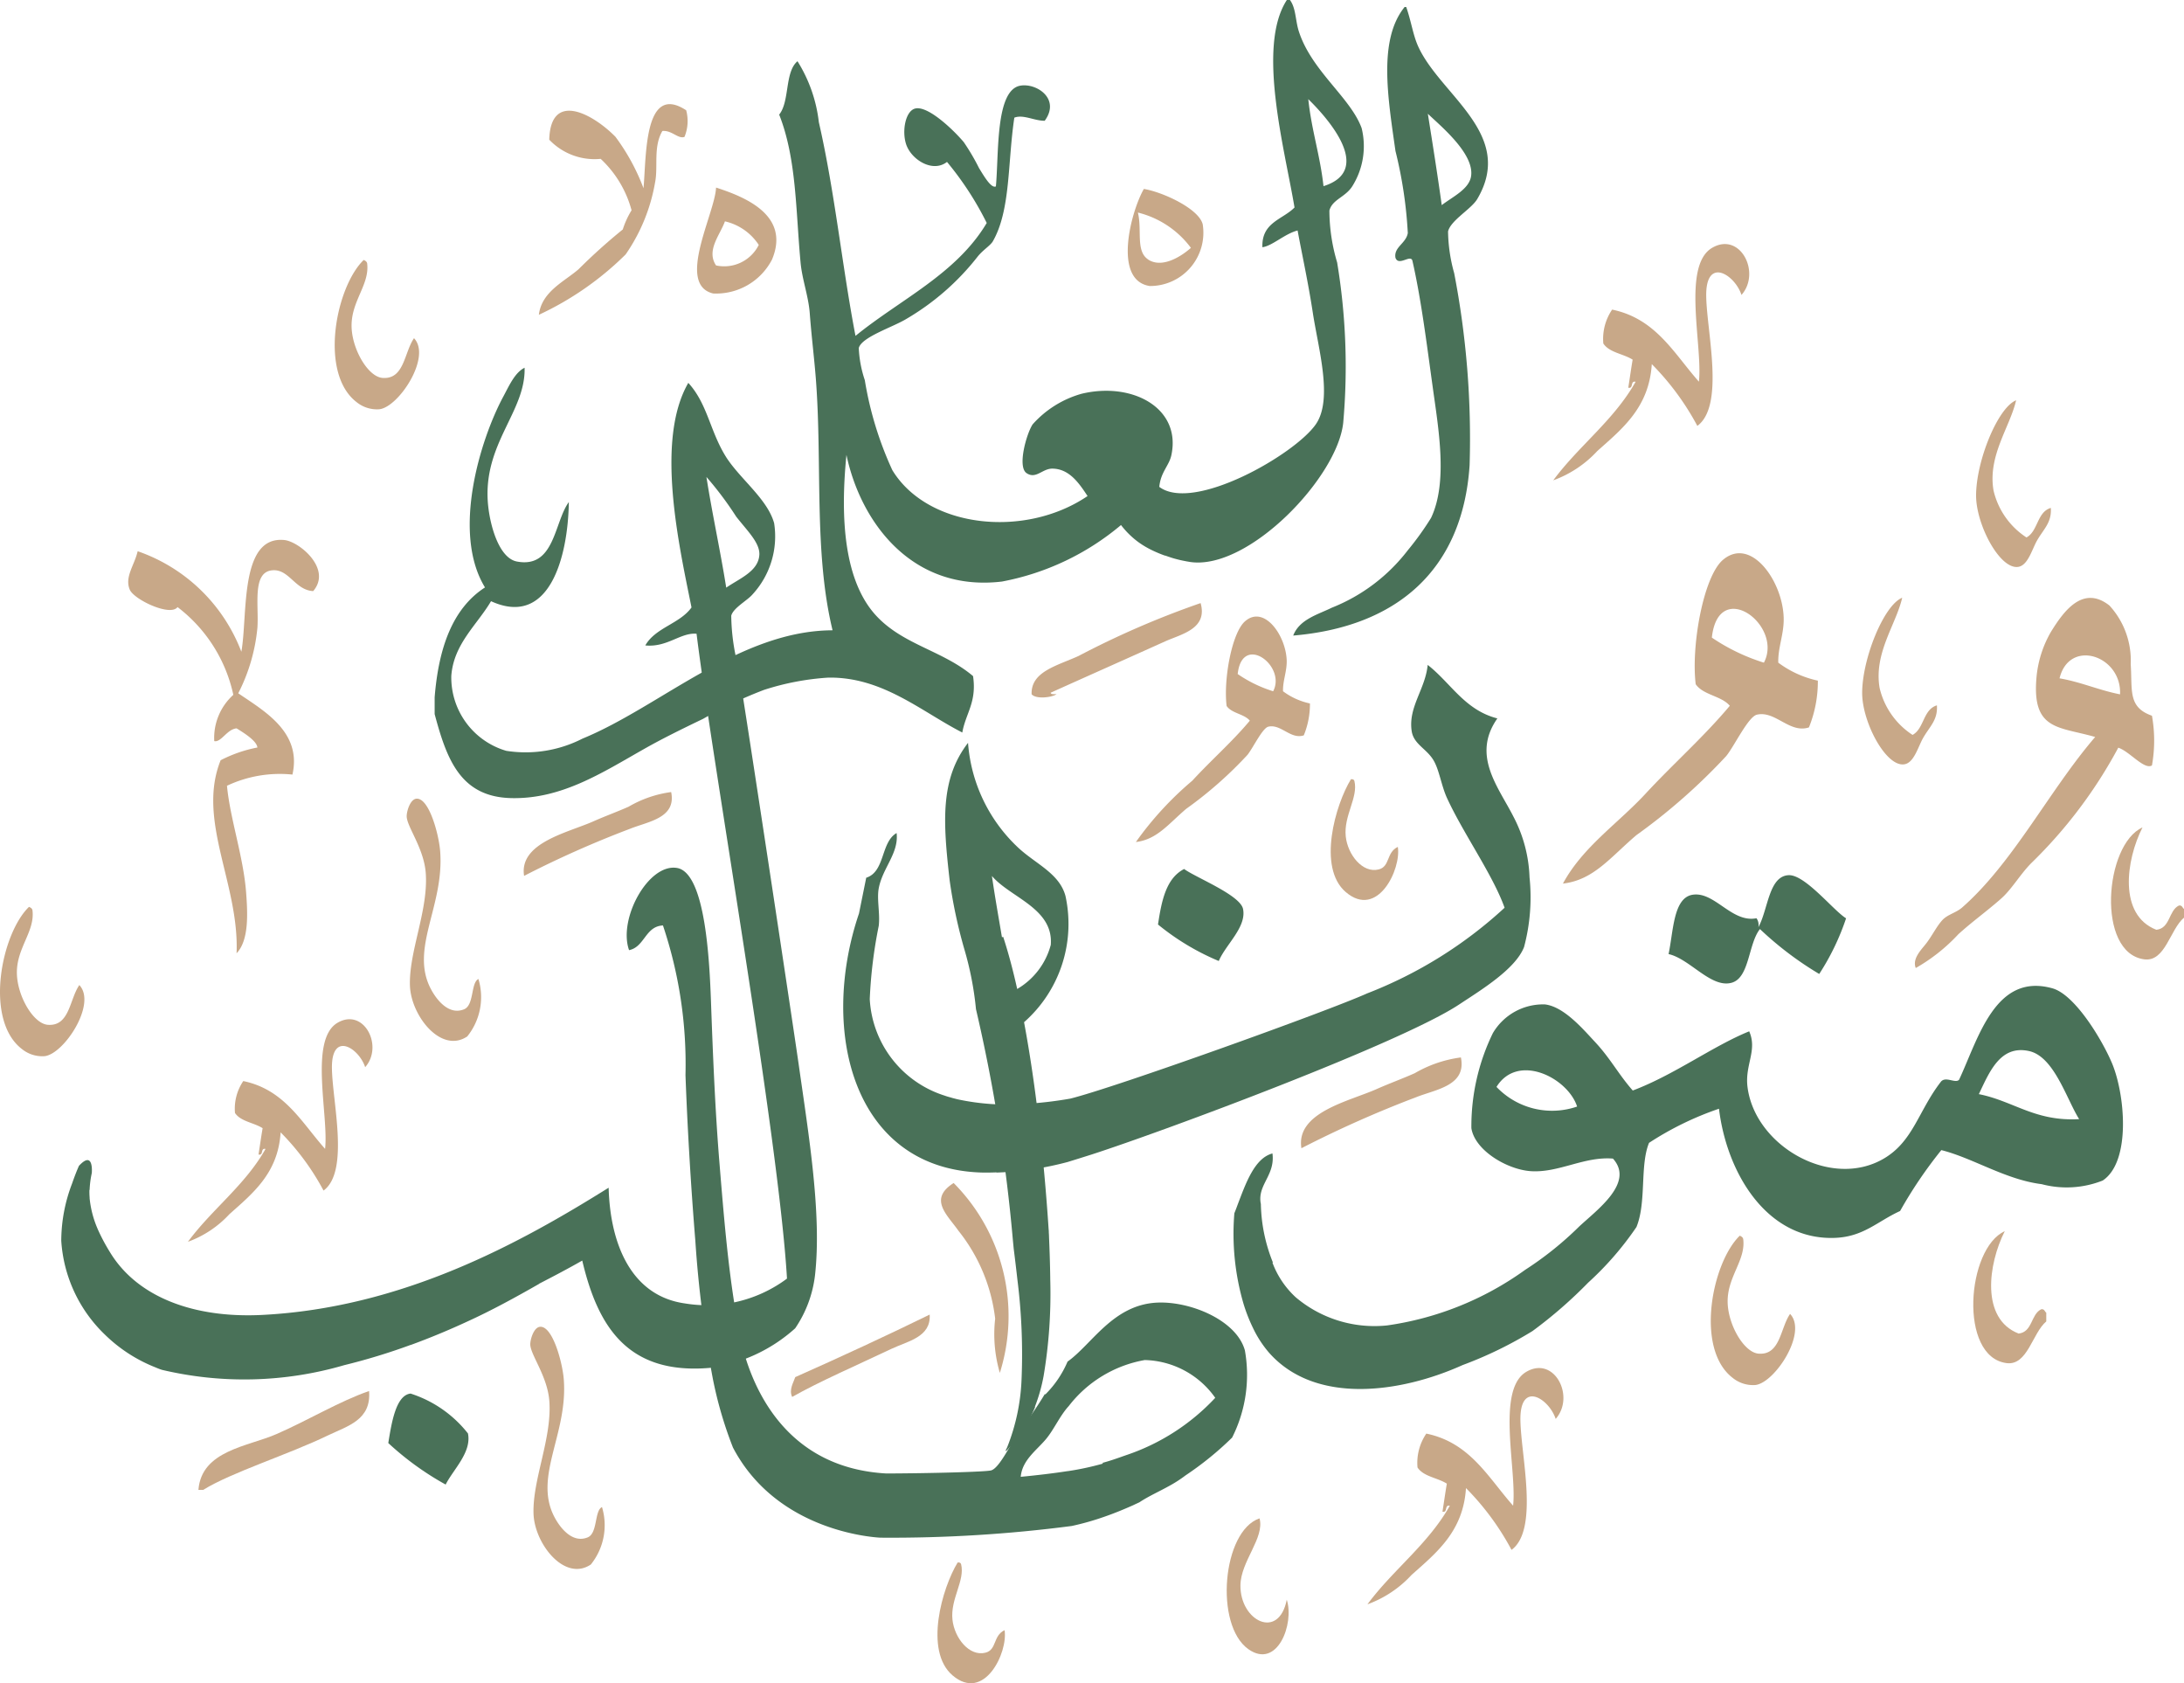
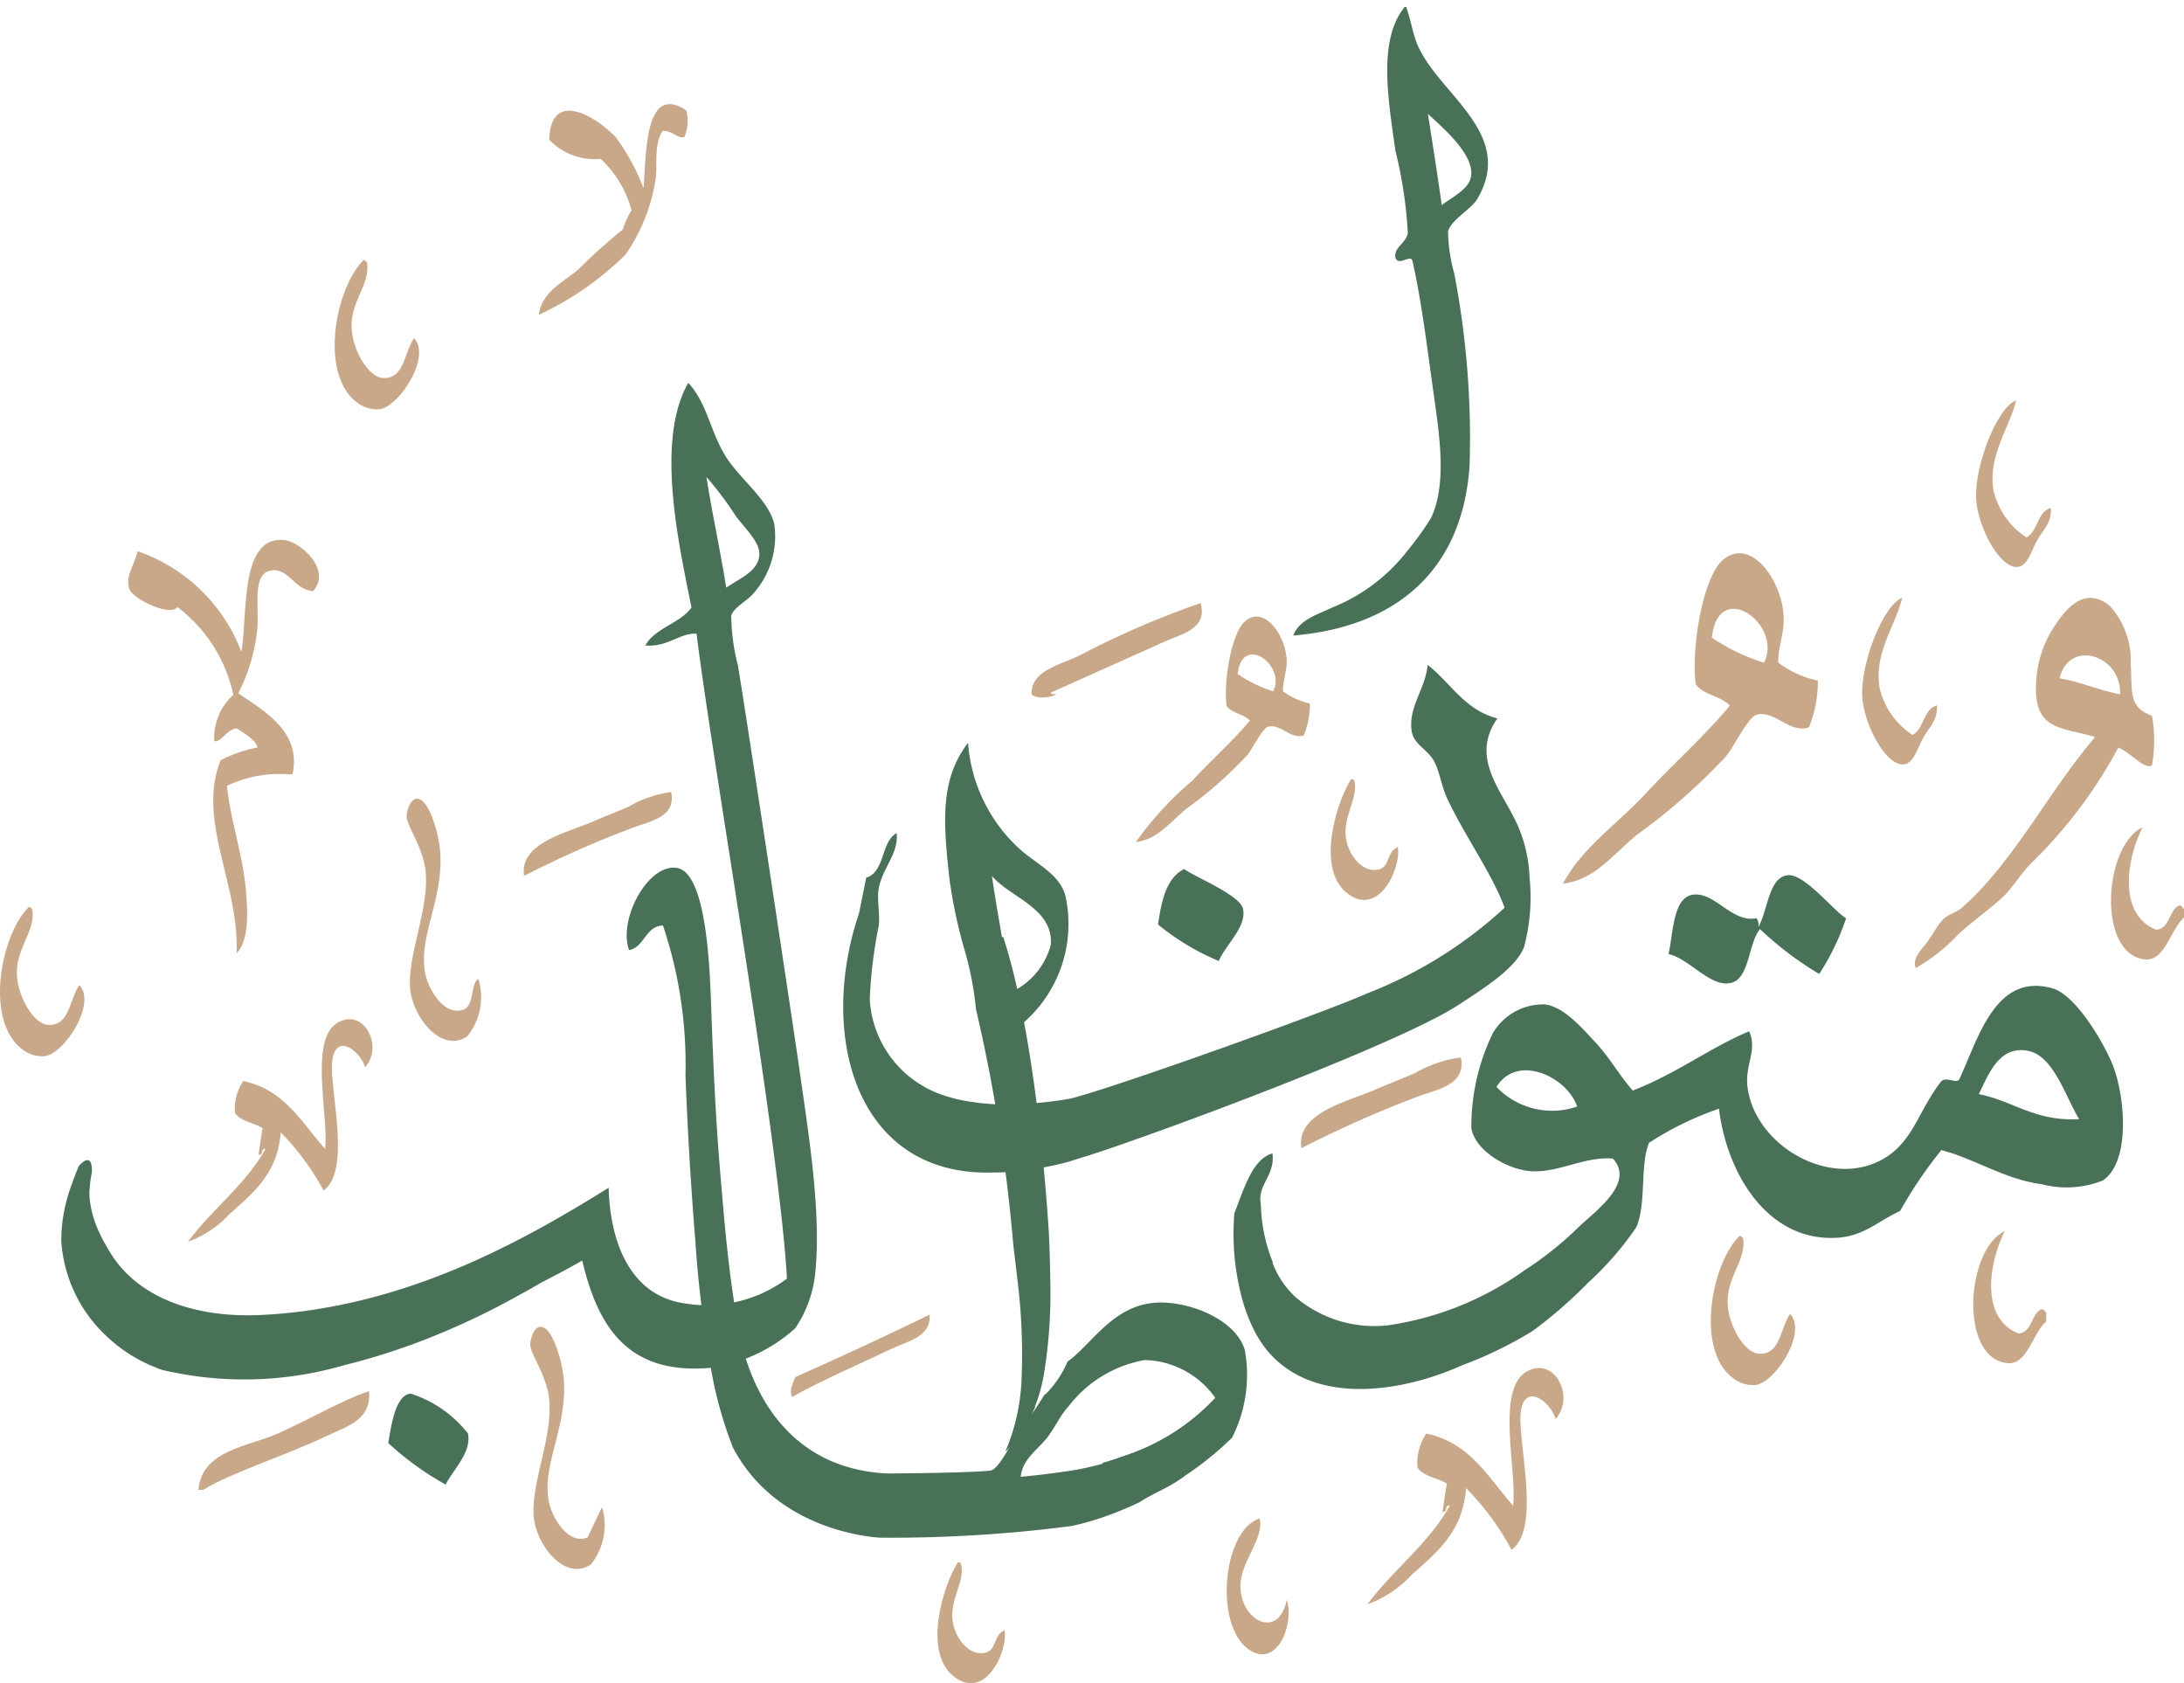
<svg xmlns="http://www.w3.org/2000/svg" width="93.444" height="72" viewBox="0 0 93.444 72">
  <g id="Group_681" data-name="Group 681" transform="translate(-881.566 -316)">
    <g id="Group_667" data-name="Group 667" transform="translate(881.566 320.459)">
      <g id="Group_638" data-name="Group 638" transform="translate(55.663 40.772)">
        <path id="Path_7550" data-name="Path 7550" d="M571.137,544.314c.246,1.208-1.059,1.361-1.912,1.7a47.584,47.584,0,0,0-4.912,2.184c-.247-1.534,2.034-2.007,3.205-2.525.547-.243,1.117-.45,1.643-.684A5.293,5.293,0,0,1,571.137,544.314Z" transform="translate(-564.294 -544.314)" fill="#c8a888" fill-rule="evenodd" />
      </g>
      <g id="Group_666" data-name="Group 666">
        <g id="Group_639" data-name="Group 639" transform="translate(66.871 19.206)">
          <path id="Path_7551" data-name="Path 7551" d="M603.959,490.4a4.369,4.369,0,0,0,1.693.769,5.247,5.247,0,0,1-.381,2c-.83.274-1.441-.731-2.23-.543-.373.094-.963,1.344-1.308,1.767a25.479,25.479,0,0,1-3.844,3.384c-1.122.954-1.828,1.92-3.144,2.073.85-1.573,2.358-2.572,3.533-3.843s2.485-2.424,3.607-3.763c-.365-.43-1.137-.453-1.459-.922-.2-1.626.322-4.571,1.15-5.306,1.2-1.044,2.571.886,2.614,2.462C604.21,489.175,603.941,489.738,603.959,490.4Zm-2.842-1.072a8.435,8.435,0,0,0,2.227,1.072C604.186,488.8,601.4,486.738,601.117,489.326Z" transform="translate(-594.745 -485.72)" fill="#c8a888" fill-rule="evenodd" />
        </g>
        <g id="Group_640" data-name="Group 640" transform="translate(48.601 21.914)">
          <path id="Path_7552" data-name="Path 7552" d="M551.4,496.273a2.945,2.945,0,0,0,1.152.522,3.53,3.53,0,0,1-.263,1.364c-.565.187-.98-.5-1.521-.37-.254.067-.656.917-.89,1.206a17.1,17.1,0,0,1-2.623,2.309c-.767.655-1.249,1.31-2.15,1.418a14.1,14.1,0,0,1,2.413-2.623c.8-.873,1.7-1.655,2.462-2.568-.246-.294-.774-.307-.993-.629-.139-1.111.216-3.12.787-3.621.815-.714,1.75.6,1.784,1.678C551.568,495.434,551.387,495.819,551.4,496.273Zm-1.94-.737a5.579,5.579,0,0,0,1.518.737C551.552,495.179,549.65,493.774,549.461,495.536Z" transform="translate(-545.106 -493.078)" fill="#c8a888" fill-rule="evenodd" />
        </g>
        <g id="Group_641" data-name="Group 641" transform="translate(81.928 21.119)">
          <path id="Path_7553" data-name="Path 7553" d="M645.8,495.954a6.038,6.038,0,0,1,0,2.126c-.332.2-.956-.6-1.441-.759a20.19,20.19,0,0,1-3.727,4.942c-.483.491-.835,1.12-1.291,1.518-.6.531-1.237.985-1.824,1.519a7.61,7.61,0,0,1-1.823,1.445c-.162-.408.25-.793.456-1.063.254-.335.442-.727.684-.988.219-.238.578-.308.837-.531,2.187-1.912,3.745-5.029,5.7-7.3-1.569-.454-2.726-.268-2.508-2.585a4.722,4.722,0,0,1,.608-1.9c.568-.926,1.383-2.021,2.509-1.139a3.473,3.473,0,0,1,.911,2.509C644.967,494.878,644.763,495.587,645.8,495.954Zm-3.955-1.6c.934.161,1.677.506,2.59.685C644.512,493.38,642.264,492.633,641.845,494.358Z" transform="translate(-635.655 -490.917)" fill="#c8a888" fill-rule="evenodd" />
        </g>
        <g id="Group_642" data-name="Group 642" transform="translate(79.678 21.109)">
          <path id="Path_7554" data-name="Path 7554" d="M631.25,490.892c-.26,1.142-1.223,2.37-.966,3.86a3.291,3.291,0,0,0,1.409,2.007c.5-.268.446-1.087,1.042-1.264.043.637-.317.908-.6,1.412-.217.393-.389,1.067-.814,1.112-.784.087-1.779-1.812-1.784-3.042C629.535,493.5,630.465,491.207,631.25,490.892Z" transform="translate(-629.541 -490.892)" fill="#c8a888" fill-rule="evenodd" />
        </g>
        <g id="Group_643" data-name="Group 643" transform="translate(84.552 12.663)">
          <path id="Path_7555" data-name="Path 7555" d="M644.494,467.943c-.26,1.142-1.223,2.37-.966,3.86a3.289,3.289,0,0,0,1.409,2.007c.5-.268.446-1.087,1.042-1.263.043.637-.317.908-.6,1.412-.217.392-.389,1.067-.814,1.112-.784.087-1.779-1.813-1.784-3.042C642.778,470.547,643.709,468.258,644.494,467.943Z" transform="translate(-642.785 -467.943)" fill="#c8a888" fill-rule="evenodd" />
        </g>
        <g id="Group_644" data-name="Group 644" transform="translate(56.936 28.87)">
          <path id="Path_7556" data-name="Path 7556" d="M568.616,511.978c.085-.011.132.018.148.076.173.7-.465,1.479-.37,2.372.085.787.725,1.585,1.41,1.41.494-.123.314-.722.818-.964.154.942-.863,3.1-2.228,1.932C567.168,515.755,567.953,513.06,568.616,511.978Z" transform="translate(-567.751 -511.976)" fill="#c8a888" fill-rule="evenodd" />
        </g>
        <g id="Group_645" data-name="Group 645" transform="translate(40.11 62.373)">
          <path id="Path_7557" data-name="Path 7557" d="M522.9,603.006c.085-.011.133.018.148.077.173.7-.466,1.479-.37,2.372.086.787.725,1.584,1.41,1.41.494-.122.315-.722.819-.964.154.942-.864,3.1-2.228,1.932C521.454,606.783,522.239,604.088,522.9,603.006Z" transform="translate(-522.036 -603.004)" fill="#c8a888" fill-rule="evenodd" />
        </g>
        <g id="Group_646" data-name="Group 646" transform="translate(90.316 30.933)">
          <path id="Path_7558" data-name="Path 7558" d="M661.573,521.068v.373c-.6.505-.8,1.9-1.7,1.783-2.059-.27-1.706-4.91-.076-5.643-.713,1.409-1.035,3.745.593,4.379.6-.066.518-.819.965-1.038C661.5,520.9,661.5,521.022,661.573,521.068Z" transform="translate(-658.445 -517.581)" fill="#c8a888" fill-rule="evenodd" />
        </g>
        <g id="Group_647" data-name="Group 647" transform="translate(84.424 48.204)">
          <path id="Path_7559" data-name="Path 7559" d="M645.564,567.994v.373c-.6.505-.8,1.9-1.7,1.783-2.059-.27-1.706-4.91-.076-5.643-.712,1.409-1.035,3.745.593,4.379.6-.066.518-.819.965-1.038C645.491,567.823,645.491,567.947,645.564,567.994Z" transform="translate(-642.437 -564.507)" fill="#c8a888" fill-rule="evenodd" />
        </g>
        <g id="Group_648" data-name="Group 648" transform="translate(73.197 48.397)">
          <path id="Path_7560" data-name="Path 7560" d="M613.173,565.031c.066.029.135.066.148.148.113.9-.676,1.6-.667,2.675.008.983.706,2.187,1.335,2.223.924.062.915-1.091,1.337-1.7.759.8-.657,2.954-1.488,3.041a1.38,1.38,0,0,1-.961-.3C611.248,569.881,611.981,566.187,613.173,565.031Z" transform="translate(-611.933 -565.031)" fill="#c8a888" fill-rule="evenodd" />
        </g>
        <g id="Group_649" data-name="Group 649" transform="translate(0 34.331)">
          <path id="Path_7561" data-name="Path 7561" d="M414.3,526.815c.066.029.135.066.148.148.113.9-.676,1.6-.667,2.675.008.983.706,2.187,1.335,2.223.924.062.916-1.091,1.337-1.7.759.8-.657,2.954-1.488,3.041a1.38,1.38,0,0,1-.961-.3C412.374,531.665,413.106,527.971,414.3,526.815Z" transform="translate(-413.059 -526.815)" fill="#c8a888" fill-rule="evenodd" />
        </g>
        <g id="Group_650" data-name="Group 650" transform="translate(14.321 6.661)">
          <path id="Path_7562" data-name="Path 7562" d="M453.207,451.637c.066.029.135.065.149.148.112.9-.676,1.6-.667,2.675.008.983.706,2.187,1.335,2.223.924.062.915-1.091,1.337-1.7.76.8-.657,2.954-1.488,3.04a1.381,1.381,0,0,1-.962-.3C451.283,456.487,452.016,452.793,453.207,451.637Z" transform="translate(-451.968 -451.637)" fill="#c8a888" fill-rule="evenodd" />
        </g>
        <g id="Group_651" data-name="Group 651" transform="translate(48.25 3.623)">
-           <path id="Path_7563" data-name="Path 7563" d="M544.844,443.383c.789.128,2.341.832,2.517,1.508a2.279,2.279,0,0,1-2.265,2.644C543.5,447.294,544.3,444.323,544.844,443.383Zm.184,3.02c.58.378,1.377-.1,1.829-.5a4.029,4.029,0,0,0-2.268-1.51C544.774,445.147,544.486,446.043,545.028,446.4Z" transform="translate(-544.153 -443.383)" fill="#c8a888" fill-rule="evenodd" />
-         </g>
+           </g>
        <g id="Group_652" data-name="Group 652" transform="translate(29.823 3.564)">
-           <path id="Path_7564" data-name="Path 7564" d="M494.9,443.222c1.236.4,3.192,1.181,2.393,3.082a2.693,2.693,0,0,1-2.516,1.449C493.177,447.371,494.858,444.323,494.9,443.222Zm.38,1.444c-.2.572-.813,1.241-.38,1.887a1.65,1.65,0,0,0,1.827-.878A2.358,2.358,0,0,0,495.275,444.666Z" transform="translate(-494.086 -443.222)" fill="#c8a888" fill-rule="evenodd" />
-         </g>
+           </g>
        <g id="Group_653" data-name="Group 653" transform="translate(23.056)">
          <path id="Path_7565" data-name="Path 7565" d="M481.931,434.935c-.273.1-.536-.291-.946-.253-.4.689-.174,1.52-.312,2.2a7.682,7.682,0,0,1-1.26,3.081,13.125,13.125,0,0,1-3.712,2.581c.118-.995,1.1-1.426,1.7-1.95a24.774,24.774,0,0,1,1.89-1.7,3.671,3.671,0,0,1,.376-.82,4.658,4.658,0,0,0-1.322-2.2,2.673,2.673,0,0,1-2.2-.82c.058-2.121,1.9-1.077,2.833-.123a8.947,8.947,0,0,1,1.2,2.2c.125-1.377.017-4.52,1.826-3.335A1.775,1.775,0,0,1,481.931,434.935Z" transform="translate(-475.701 -433.538)" fill="#c8a888" fill-rule="evenodd" />
        </g>
        <g id="Group_654" data-name="Group 654" transform="translate(66.457 5.983)">
-           <path id="Path_7566" data-name="Path 7566" d="M601.674,451.968c-.286-.875-1.54-1.665-1.509.063.024,1.521.8,4.669-.38,5.539a11.316,11.316,0,0,0-1.949-2.643c-.116,1.843-1.238,2.746-2.327,3.713a4.789,4.789,0,0,1-1.889,1.258c1.1-1.486,2.593-2.566,3.524-4.216-.244-.052-.073.305-.314.254.064-.4.118-.8.187-1.2-.4-.255-1-.3-1.255-.692a2.228,2.228,0,0,1,.377-1.449c1.877.388,2.647,1.882,3.713,3.082.171-1.51-.737-4.96.565-5.724C601.614,449.251,602.521,451.007,601.674,451.968Z" transform="translate(-593.62 -449.794)" fill="#c8a888" fill-rule="evenodd" />
-         </g>
+           </g>
        <g id="Group_655" data-name="Group 655" transform="translate(58.506 54.06)">
          <path id="Path_7567" data-name="Path 7567" d="M580.072,582.591c-.286-.875-1.54-1.665-1.509.064.024,1.521.8,4.669-.38,5.538a11.322,11.322,0,0,0-1.949-2.643c-.116,1.843-1.238,2.746-2.327,3.713a4.793,4.793,0,0,1-1.889,1.259c1.1-1.486,2.593-2.566,3.524-4.216-.244-.052-.073.305-.314.254.064-.4.118-.8.187-1.2-.4-.255-1-.3-1.255-.692a2.227,2.227,0,0,1,.377-1.449c1.877.388,2.647,1.883,3.713,3.083.171-1.51-.737-4.961.565-5.725C580.011,579.874,580.918,581.63,580.072,582.591Z" transform="translate(-572.017 -580.417)" fill="#c8a888" fill-rule="evenodd" />
        </g>
        <g id="Group_656" data-name="Group 656" transform="translate(8.037 39.141)">
          <path id="Path_7568" data-name="Path 7568" d="M442.483,541.931c-.269-.825-1.451-1.569-1.422.06.022,1.432.756,4.4-.359,5.218a10.638,10.638,0,0,0-1.836-2.49c-.11,1.737-1.166,2.587-2.192,3.5A4.515,4.515,0,0,1,434.9,549.4c1.034-1.4,2.443-2.417,3.32-3.972-.23-.048-.068.288-.3.239.06-.377.111-.758.176-1.126-.373-.24-.941-.284-1.183-.652a2.1,2.1,0,0,1,.355-1.364c1.768.366,2.494,1.773,3.5,2.9.161-1.422-.694-4.673.532-5.393C442.426,539.372,443.281,541.026,442.483,541.931Z" transform="translate(-434.896 -539.883)" fill="#c8a888" fill-rule="evenodd" />
        </g>
        <g id="Group_657" data-name="Group 657" transform="translate(44.132 21.338)">
          <path id="Path_7569" data-name="Path 7569" d="M540.2,491.513c.312,1.1-.822,1.326-1.51,1.634-1.581.713-3.512,1.571-4.906,2.2.017.088.155.054.251.063-.2.144-.89.223-1.066,0-.032-.969,1.085-1.214,2.01-1.636A37.787,37.787,0,0,1,540.2,491.513Z" transform="translate(-532.963 -491.513)" fill="#c8a888" fill-rule="evenodd" />
        </g>
        <g id="Group_658" data-name="Group 658" transform="translate(22.407 29.421)">
          <path id="Path_7570" data-name="Path 7570" d="M480.246,513.473c.227,1.113-.976,1.255-1.763,1.572a43.8,43.8,0,0,0-4.529,2.013c-.227-1.415,1.875-1.85,2.955-2.328.5-.223,1.03-.415,1.515-.63A4.885,4.885,0,0,1,480.246,513.473Z" transform="translate(-473.937 -513.473)" fill="#c8a888" fill-rule="evenodd" />
        </g>
        <g id="Group_659" data-name="Group 659" transform="translate(5.489 18.633)">
          <path id="Path_7571" data-name="Path 7571" d="M435.884,486.355c-.788-.042-1.036-.976-1.775-.887-.844.1-.543,1.514-.612,2.458a7.72,7.72,0,0,1-.819,2.8c1.1.754,2.731,1.656,2.318,3.477a5.3,5.3,0,0,0-2.8.478c.125,1.382.705,3.042.819,4.575.064.859.131,2.029-.409,2.591.122-2.964-1.715-5.686-.682-8.257a5.8,5.8,0,0,1,1.572-.545c-.019-.275-.565-.621-.89-.819-.417.04-.659.612-.955.545a2.481,2.481,0,0,1,.816-1.979,6.412,6.412,0,0,0-2.387-3.753c-.31.418-1.87-.324-2.045-.748-.225-.546.2-1.036.339-1.642a7.3,7.3,0,0,1,4.437,4.3c.28-1.57-.092-4.976,1.842-4.778C435.293,484.238,436.7,485.406,435.884,486.355Z" transform="translate(-427.973 -484.163)" fill="#c8a888" fill-rule="evenodd" />
        </g>
        <g id="Group_660" data-name="Group 660" transform="translate(17.401 29.704)">
          <path id="Path_7572" data-name="Path 7572" d="M463.405,521.957a2.68,2.68,0,0,1-.478,2.457c-1.127.754-2.417-.9-2.453-2.185-.043-1.449.785-3.2.679-4.78-.069-1.075-.814-2.008-.818-2.452,0-.22.149-.72.409-.751.545-.064.972,1.537,1.024,2.25.181,2.335-1.3,4.147-.406,5.873.215.416.746,1.163,1.428.884C463.227,523.079,463.075,522.112,463.405,521.957Z" transform="translate(-460.336 -514.244)" fill="#c8a888" fill-rule="evenodd" />
        </g>
        <g id="Group_661" data-name="Group 661" transform="translate(22.688 52.292)">
-           <path id="Path_7573" data-name="Path 7573" d="M477.771,583.327a2.679,2.679,0,0,1-.478,2.457c-1.127.754-2.417-.9-2.452-2.184-.043-1.449.785-3.2.679-4.78-.068-1.075-.814-2.008-.818-2.452,0-.22.149-.72.409-.751.545-.064.972,1.537,1.025,2.25.181,2.335-1.3,4.146-.407,5.873.215.416.746,1.162,1.428.884C477.593,584.449,477.441,583.482,477.771,583.327Z" transform="translate(-474.702 -575.614)" fill="#c8a888" fill-rule="evenodd" />
+           <path id="Path_7573" data-name="Path 7573" d="M477.771,583.327a2.679,2.679,0,0,1-.478,2.457c-1.127.754-2.417-.9-2.452-2.184-.043-1.449.785-3.2.679-4.78-.068-1.075-.814-2.008-.818-2.452,0-.22.149-.72.409-.751.545-.064.972,1.537,1.025,2.25.181,2.335-1.3,4.146-.407,5.873.215.416.746,1.162,1.428.884Z" transform="translate(-474.702 -575.614)" fill="#c8a888" fill-rule="evenodd" />
        </g>
        <g id="Group_662" data-name="Group 662" transform="translate(40.26 46.143)">
-           <path id="Path_7574" data-name="Path 7574" d="M524.963,567.03a5.874,5.874,0,0,1-.2-2.319,7.391,7.391,0,0,0-1.569-3.757c-.476-.68-1.3-1.354-.207-2.045A8.077,8.077,0,0,1,524.963,567.03Z" transform="translate(-522.444 -558.908)" fill="#c8a888" fill-rule="evenodd" />
-         </g>
+           </g>
        <g id="Group_663" data-name="Group 663" transform="translate(52.486 60.488)">
          <path id="Path_7575" data-name="Path 7575" d="M557.066,597.882c.224.845-.809,1.831-.818,2.869-.014,1.522,1.64,2.35,1.982.611.331,1.02-.4,2.992-1.642,2.116C555.127,602.446,555.473,598.419,557.066,597.882Z" transform="translate(-555.661 -597.882)" fill="#c8a888" fill-rule="evenodd" />
        </g>
        <g id="Group_664" data-name="Group 664" transform="translate(33.841 51.772)">
          <path id="Path_7576" data-name="Path 7576" d="M505.055,577.723c-.148-.309.058-.619.133-.848,1.926-.855,3.986-1.809,5.751-2.674.063.967-.939,1.133-1.65,1.471C507.923,576.321,506.188,577.077,505.055,577.723Z" transform="translate(-505.003 -574.201)" fill="#c8a888" fill-rule="evenodd" />
        </g>
        <g id="Group_665" data-name="Group 665" transform="translate(8.49 55.04)">
          <path id="Path_7577" data-name="Path 7577" d="M436.333,587.308h-.206c.134-1.691,2.116-1.85,3.344-2.388,1.345-.587,2.673-1.393,3.957-1.841.1,1.235-.894,1.487-1.774,1.906C439.989,585.791,437.524,586.566,436.333,587.308Z" transform="translate(-436.127 -583.079)" fill="#c8a888" fill-rule="evenodd" />
        </g>
      </g>
    </g>
    <g id="Group_680" data-name="Group 680" transform="translate(884.18 316)">
      <g id="Group_668" data-name="Group 668" transform="translate(52.717 0.298)">
        <path id="Path_7578" data-name="Path 7578" d="M568.156,422.233h.067c.223.633.29,1.213.529,1.723.967,2.072,4.14,3.728,2.514,6.488-.25.431-1.142.915-1.252,1.392a6.935,6.935,0,0,0,.263,1.786,37.244,37.244,0,0,1,.659,8.214c-.3,4.522-3.161,6.915-7.547,7.285.269-.7,1.064-.9,1.654-1.193a7.649,7.649,0,0,0,3.244-2.45,12.514,12.514,0,0,0,1-1.391c.732-1.544.31-3.843.066-5.629-.262-1.89-.494-3.746-.862-5.361-.065-.31-.589.246-.727-.134-.081-.459.451-.61.528-1.059a18.539,18.539,0,0,0-.528-3.51C567.436,426.086,567.023,423.635,568.156,422.233Zm1.587,8.477c.464-.359,1.188-.686,1.259-1.258.121-.96-1.3-2.121-1.853-2.651C569.356,428.1,569.561,429.391,569.744,430.71Z" transform="translate(-563.389 -422.233)" fill="#497158" fill-rule="evenodd" />
      </g>
      <g id="Group_679" data-name="Group 679">
        <g id="Group_669" data-name="Group 669" transform="translate(33.467 28.441)">
          <path id="Path_7579" data-name="Path 7579" d="M512.069,507.8c.814-.256.617-1.522,1.3-1.911.1.867-.6,1.486-.765,2.367-.087.468.064,1.076,0,1.605a19.986,19.986,0,0,0-.384,3.133,4.592,4.592,0,0,0,3.2,4.125,2.807,2.807,0,0,0,.279.084c.029.012.058.018.087.026.075.02.163.044.262.064a10.031,10.031,0,0,0,2.726.186,16.681,16.681,0,0,0,2.024-.23h0c1.914-.471,11.054-3.755,12.7-4.5a18.542,18.542,0,0,0,5.884-3.665c-.5-1.4-1.742-3.138-2.449-4.66-.265-.561-.343-1.257-.611-1.678-.3-.477-.835-.666-.916-1.225-.151-1.026.585-1.786.686-2.824.986.768,1.582,1.931,2.981,2.289-1.114,1.585.047,2.935.687,4.2a6,6,0,0,1,.689,2.594,8.266,8.266,0,0,1-.233,2.981c-.361.939-1.821,1.829-2.751,2.443-2.461,1.649-12.678,5.442-15.749,6.434-.337.107-.681.215-1.024.32a.042.042,0,0,1-.021.006,13.576,13.576,0,0,1-3.028.448v-.009c-.134.006-.268.009-.4.009-.058,0-.113,0-.169,0-5.544-.116-7.033-6.018-5.314-11.085" transform="translate(-511.088 -498.697)" fill="#497158" fill-rule="evenodd" />
        </g>
        <g id="Group_670" data-name="Group 670" transform="translate(46.935 37.171)">
          <path id="Path_7580" data-name="Path 7580" d="M550.278,526.352a10.441,10.441,0,0,1-2.6-1.561c.152-1.014.346-1.979,1.118-2.374.483.359,2.4,1.113,2.52,1.709C551.476,524.9,550.578,525.644,550.278,526.352Z" transform="translate(-547.681 -522.417)" fill="#497158" fill-rule="evenodd" />
        </g>
        <g id="Group_673" data-name="Group 673" transform="translate(50.147 37.437)">
          <g id="Group_671" data-name="Group 671" transform="translate(0 4.733)">
            <path id="Path_7581" data-name="Path 7581" d="M593.981,539.245c-.435-1-1.571-2.877-2.526-3.142-2.445-.681-3.163,2.144-3.99,3.911-.155.17-.561-.152-.768.073-.97,1.241-1.186,2.558-2.453,3.3-2.272,1.332-5.52-.549-5.832-3.067-.117-.955.432-1.557.073-2.377-1.562.634-3.2,1.861-4.982,2.532-.616-.7-.952-1.367-1.609-2.071-.505-.54-1.329-1.518-2.15-1.612a2.493,2.493,0,0,0-2.226,1.227,9.1,9.1,0,0,0-.92,4.065c.143.943,1.51,1.764,2.529,1.84,1.2.085,2.29-.637,3.528-.537.932,1.034-.675,2.185-1.455,2.915a14.29,14.29,0,0,1-2.3,1.843,13.285,13.285,0,0,1-5.905,2.378,5.218,5.218,0,0,1-3.908-1.2,3.833,3.833,0,0,1-1-1.484c.006,0,.012-.009.018-.011a7.015,7.015,0,0,1-.514-2.5,1.021,1.021,0,0,1-.024-.225v0c0-.672.631-1.078.52-1.936-.765.2-1.139,1.273-1.493,2.2-.044.123-.09.242-.137.357a10.674,10.674,0,0,0,.394,3.881,7.043,7.043,0,0,0,.4,1.02,4.69,4.69,0,0,0,.686,1.06c1.986,2.255,5.657,1.72,8.286.534a17.01,17.01,0,0,0,2.993-1.457,19.3,19.3,0,0,0,2.378-2.068,13.371,13.371,0,0,0,2.067-2.38c.435-1.066.14-2.631.538-3.6a13.358,13.358,0,0,1,2.993-1.46c.33,2.734,2.027,5.6,4.91,5.526,1.265-.032,1.849-.7,2.839-1.151a18.933,18.933,0,0,1,1.764-2.605c1.355.339,2.742,1.262,4.293,1.457a4.184,4.184,0,0,0,2.611-.155C594.845,543.509,594.562,540.56,593.981,539.245Zm-26.308,1.075c.917-1.472,3.052-.385,3.449.841A3.283,3.283,0,0,1,567.672,540.32Zm20.637.31c.444-.923.908-2.115,2.146-1.843,1.075.233,1.606,2.056,2.146,2.912C590.709,541.807,589.8,540.925,588.309,540.63Z" transform="translate(-556.405 -535.999)" fill="#497158" fill-rule="evenodd" />
          </g>
          <g id="Group_672" data-name="Group 672" transform="translate(18.63)">
            <path id="Path_7582" data-name="Path 7582" d="M614.617,524.982a10.445,10.445,0,0,1-1.149,2.381,14.382,14.382,0,0,1-2.537-1.921c-.509.646-.441,2.1-1.224,2.3-.877.227-1.776-1.027-2.685-1.23.206-.969.2-2.373,1-2.533.96-.18,1.692,1.212,2.762,1a.5.5,0,0,1,.08.384c.422-.761.44-2.19,1.3-2.226C612.871,523.114,614.082,524.658,614.617,524.982Z" transform="translate(-607.022 -523.139)" fill="#497158" fill-rule="evenodd" />
          </g>
        </g>
        <g id="Group_674" data-name="Group 674" transform="translate(15.985)">
-           <path id="Path_7583" data-name="Path 7583" d="M503.251,426.905c-.477-1.307-2.119-2.425-2.678-4.11-.164-.487-.124-1.014-.39-1.371h-.132c-1.3,1.993-.085,6.4.328,8.875-.507.519-1.414.631-1.374,1.7.427-.057.951-.574,1.506-.716.179.979.452,2.214.651,3.52.229,1.508.872,3.692.131,4.766-.889,1.292-5.232,3.784-6.7,2.681.06-.639.427-.909.519-1.367.422-2.013-1.682-3.14-3.851-2.614a4.4,4.4,0,0,0-2.087,1.307c-.263.4-.663,1.816-.258,2.087s.674-.2,1.108-.194c.725.01,1.141.631,1.5,1.173-2.678,1.819-6.838,1.381-8.353-1.108a14.941,14.941,0,0,1-1.178-3.851,4.976,4.976,0,0,1-.258-1.372c.122-.47,1.446-.889,2.022-1.237a10.77,10.77,0,0,0,3.066-2.676c.231-.288.549-.474.651-.656.765-1.342.626-3.359.917-5.285.385-.149.852.137,1.3.132.686-.937-.35-1.625-1.046-1.5-1.068.191-.912,2.887-1.043,4.308-.2.1-.514-.447-.721-.782a9.34,9.34,0,0,0-.651-1.108c-.365-.44-1.516-1.588-2.087-1.439-.405.109-.564.935-.39,1.5.2.666,1.133,1.269,1.757.782a13.4,13.4,0,0,1,1.7,2.611c-1.3,2.184-3.7,3.27-5.615,4.83-.569-2.949-.882-6.147-1.568-9.139a6.24,6.24,0,0,0-.914-2.609c-.554.467-.325,1.714-.783,2.283.746,1.891.706,4.095.915,6.328.067.723.335,1.429.392,2.154.077,1.021.189,1.893.261,2.81.281,3.638-.092,7.439.716,10.766-3.98.012-7.389,3.277-10.7,4.634a5.339,5.339,0,0,1-3.262.522,3.272,3.272,0,0,1-2.351-3.2c.1-1.374,1.094-2.174,1.7-3.2,2.492,1.138,3.295-1.876,3.329-4.241-.633.865-.6,2.85-2.221,2.544-.76-.142-1.155-1.52-1.24-2.48-.219-2.562,1.623-3.93,1.568-5.809-.417.206-.661.77-.914,1.24-.992,1.848-2.209,5.826-.78,8.157-1.391.9-1.985,2.587-2.154,4.7v.718c.517,1.938,1.106,3.536,3.26,3.593s3.891-1.076,5.68-2.089c.8-.455,1.66-.875,2.544-1.3a18.011,18.011,0,0,1,2.609-1.24,11.2,11.2,0,0,1,2.743-.524c2.325-.04,3.985,1.451,5.74,2.348.142-.817.626-1.292.46-2.413-1.28-1.083-2.954-1.329-4.11-2.547-1.394-1.464-1.585-4.142-1.307-6.915.611,2.892,2.815,5.876,6.656,5.417a11.091,11.091,0,0,0,5.091-2.417,3.671,3.671,0,0,0,.763.745,3.845,3.845,0,0,0,.591.345,5.4,5.4,0,0,0,.534.221.009.009,0,0,0,0-.007c.114.042.226.079.338.114.015.005.03.007.042.013.032.007.062.017.094.025s.092.023.139.035.1.022.146.032l.152.03.177.03c2.492.345,6.291-3.627,6.532-5.963a27.154,27.154,0,0,0-.261-6.853,7.826,7.826,0,0,1-.331-2.219c.127-.48.681-.566.981-1.041A3.224,3.224,0,0,0,503.251,426.905Zm-1.632,2.482c-.144-1.317-.514-2.4-.651-3.722C501.792,426.47,503.792,428.706,501.618,429.387Z" transform="translate(-463.591 -421.424)" fill="#497158" fill-rule="evenodd" />
-         </g>
+           </g>
        <g id="Group_675" data-name="Group 675" transform="translate(37.822 31.776)">
          <path id="Path_7584" data-name="Path 7584" d="M527.367,528.886s0-.064-.009-.187c0-.037,0-.078-.007-.126-.046-.7-.169-2.5-.424-4.658-.155-1.329-.362-2.792-.628-4.21a5.6,5.6,0,0,0,1.772-5.4c-.262-.976-1.292-1.374-2.045-2.087a6.822,6.822,0,0,1-2.124-4.462c-1.2,1.558-1.071,3.388-.786,5.886a21.205,21.205,0,0,0,.626,2.934,13.747,13.747,0,0,1,.5,2.571v0a70.442,70.442,0,0,1,1.581,9.906c.011.109.021.218.032.33.055.434.109.882.16,1.34a25.562,25.562,0,0,1,.176,4.283,8.734,8.734,0,0,1-.61,2.87c-.019.045-.042.092-.067.14l.011.039a5.951,5.951,0,0,0,1.253-1.905l-.019.014a7.256,7.256,0,0,0,.376-1.323,21.256,21.256,0,0,0,.285-4.118S527.416,530,527.367,528.886Zm-1.361-10.6c-.176-.792-.376-1.547-.6-2.232l-.053.017c-.146-.867-.3-1.723-.429-2.621.784.926,2.643,1.382,2.518,2.949A3.108,3.108,0,0,1,526.006,518.284Z" transform="translate(-522.92 -507.757)" fill="#497158" fill-rule="evenodd" />
        </g>
        <g id="Group_676" data-name="Group 676" transform="translate(13.999 59.607)">
          <path id="Path_7585" data-name="Path 7585" d="M460.65,587.268a12.512,12.512,0,0,1-2.455-1.776c.138-.839.319-2.046.954-2.116a5.1,5.1,0,0,1,2.455,1.706C461.769,585.889,460.972,586.624,460.65,587.268Z" transform="translate(-458.195 -583.374)" fill="#497158" fill-rule="evenodd" />
        </g>
        <g id="Group_677" data-name="Group 677" transform="translate(0 16.377)">
          <path id="Path_7586" data-name="Path 7586" d="M451.715,495.056c-.285-1.982-2.247-14.967-2.6-17.057a8.9,8.9,0,0,1-.283-2.12c.089-.336.691-.648.915-.915a3.663,3.663,0,0,0,.92-3.042c-.288-1.035-1.45-1.883-2.053-2.824-.7-1.116-.791-2.27-1.619-3.177-1.42,2.456-.4,6.94.137,9.606-.5.7-1.541.858-1.977,1.625.941.092,1.506-.559,2.193-.5.7,5.649,3.517,21.574,3.869,27.583a5.741,5.741,0,0,1-4.382,1.06c-2.248-.323-3.182-2.48-3.249-4.947-3.806,2.378-8.823,5.14-14.838,5.442-2.943.145-5.345-.778-6.5-2.688a8.132,8.132,0,0,1-.538-1.019.008.008,0,0,0,0-.006l-.008-.016a4.348,4.348,0,0,1-.323-1.27.161.161,0,0,0,0-.035,3.114,3.114,0,0,1-.008-.317l.008.006a4.1,4.1,0,0,1,.094-.727.008.008,0,0,0,0-.005s.089-.993-.551-.3l-.029.067c-.049.113-.151.36-.264.689a6.873,6.873,0,0,0-.463,2.448v0a6.1,6.1,0,0,0,1.872,4.019,6.5,6.5,0,0,0,2.152,1.394c.064.027.129.054.194.078.027.011.057.019.089.03a15.28,15.28,0,0,0,7.8-.2,26.57,26.57,0,0,0,2.835-.864s.005,0,.011,0c.788-.288,1.614-.627,2.48-1.03.963-.441,1.966-.984,3.024-1.59h-.011c.637-.328,1.261-.657,1.845-.99.664,2.819,1.94,4.885,5.439,4.592a6.812,6.812,0,0,0,3.672-1.695,5.088,5.088,0,0,0,.847-2.262C452.71,501.48,452.148,498.107,451.715,495.056Zm-3.945-25.111a14.57,14.57,0,0,1,1.272,1.695c.471.605,1.014,1.116.993,1.628-.038.712-.834,1.011-1.418,1.412C448.362,473.076,448.023,471.556,447.77,469.945Z" transform="translate(-420.159 -465.921)" fill="#497158" fill-rule="evenodd" />
        </g>
        <g id="Group_678" data-name="Group 678" transform="translate(24.198 37.114)">
          <path id="Path_7587" data-name="Path 7587" d="M512.355,542.909c-.361-1.3-2.367-2.124-3.8-2.039-1.855.114-2.746,1.781-3.787,2.521a4.409,4.409,0,0,1-.957,1.41l-.011-.029a16.439,16.439,0,0,1-1.089,1.586c-.317.431-.839,1.579-1.211,1.686-.221.062-2.51.125-4.468.132h-.018c-4.159-.232-5.631-3.43-6.143-5.366l-.011-.033a9.456,9.456,0,0,1-.2-.986c0-.029-.007-.055-.011-.081-.029-.14-.052-.283-.077-.431-.346-2.043-.526-4.292-.7-6.415s-.272-4.4-.361-6.894c-.063-1.667-.228-5.484-1.45-5.694s-2.532,2.175-2.054,3.515c.67-.136.692-1.023,1.45-1.056a18.651,18.651,0,0,1,.964,6.4c.085,2.3.232,4.766.423,7.107a49.035,49.035,0,0,0,.751,5.9v0a17.055,17.055,0,0,0,.858,2.926c1.862,3.548,5.918,3.832,6.3,3.854h.029a59.747,59.747,0,0,0,8.164-.5,11.472,11.472,0,0,0,1.435-.409v.007l0-.007c.35-.121.754-.283,1.2-.482.085-.041.173-.081.261-.122.386-.258.839-.456,1.288-.707a5.451,5.451,0,0,0,.688-.445,13.648,13.648,0,0,0,1.991-1.616A5.951,5.951,0,0,0,512.355,542.909Zm-5.079,4.483h-.007a.2.2,0,0,1-.04.018.1.1,0,0,0-.026.007c-.258.092-.556.2-.9.294-.007,0-.015,0-.022,0a.262.262,0,0,1-.018.048,12.115,12.115,0,0,1-1.483.317.028.028,0,0,0-.015,0c-.644.1-1.318.177-2,.243.063-.718.674-1.126,1.086-1.62.342-.412.593-1,.968-1.406a5.252,5.252,0,0,1,3.254-1.969,3.8,3.8,0,0,1,3.014,1.616A9.223,9.223,0,0,1,507.276,547.392Z" transform="translate(-485.904 -522.263)" fill="#497158" fill-rule="evenodd" />
        </g>
      </g>
    </g>
  </g>
</svg>